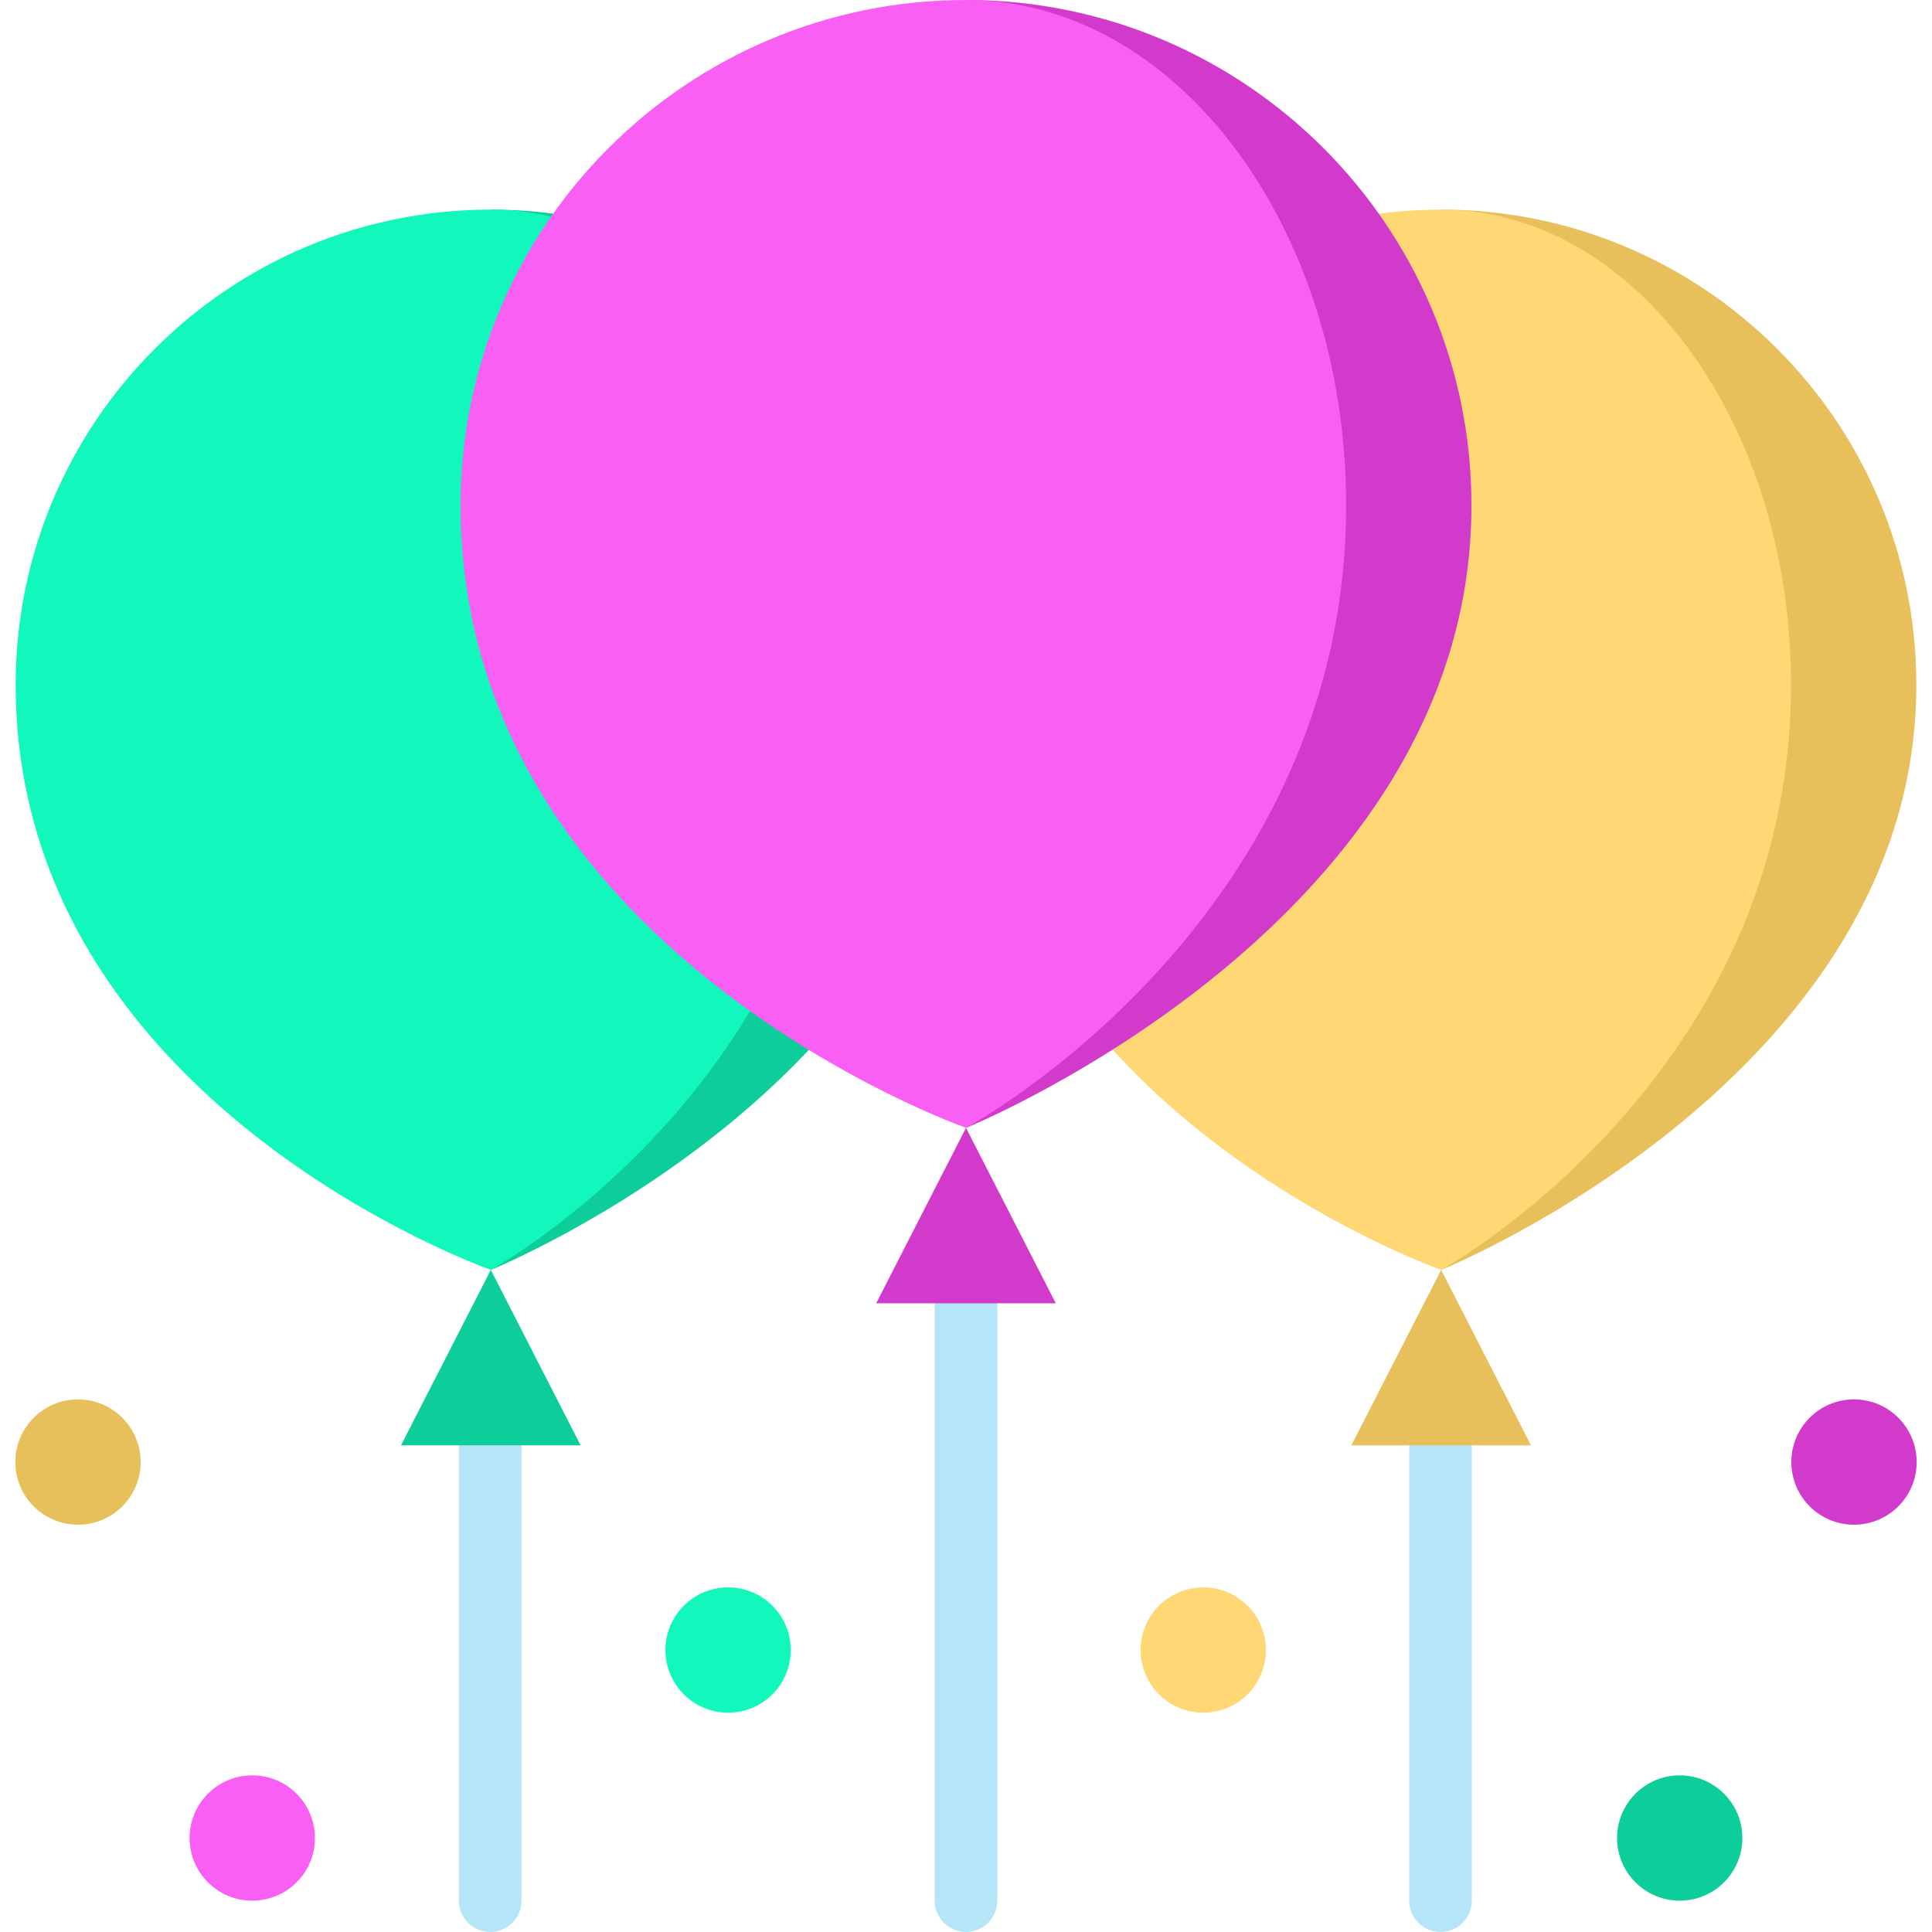
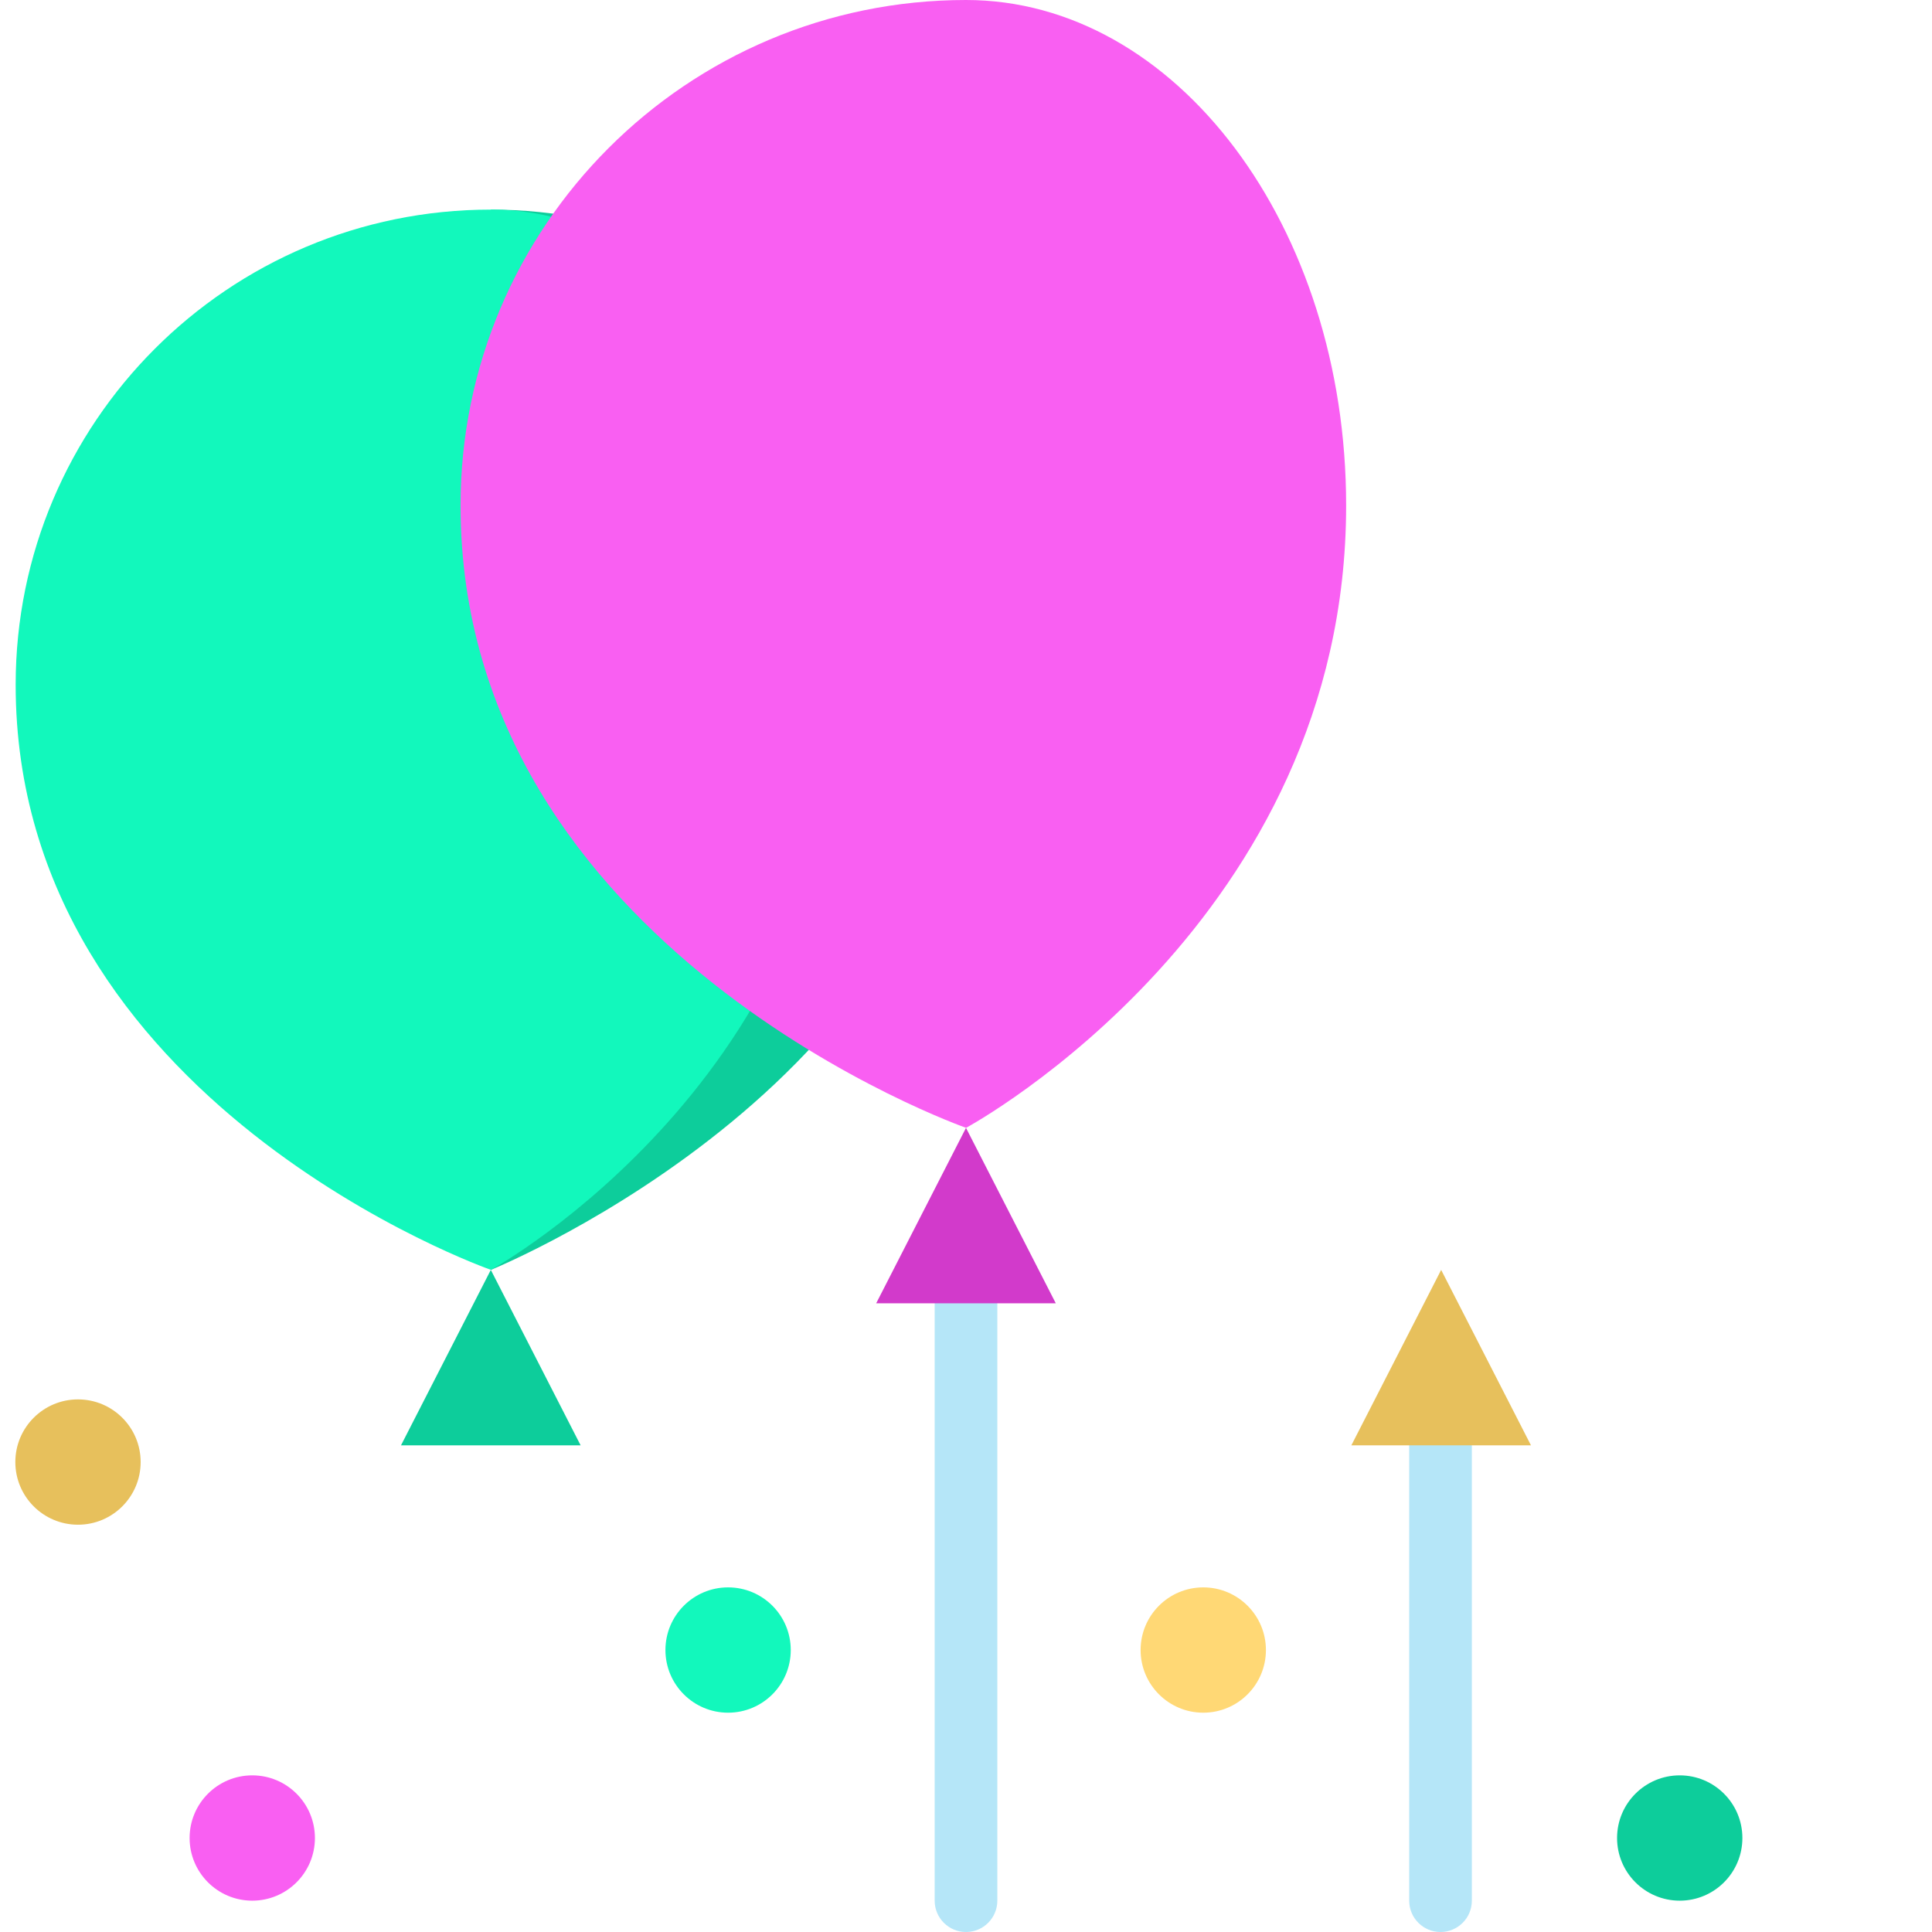
<svg xmlns="http://www.w3.org/2000/svg" height="800px" width="800px" version="1.1" id="Layer_1" viewBox="0 0 512 512" xml:space="preserve">
  <g>
-     <path style="fill:#B5E6F8;" d="M121.601,371.961v131.736c0,4.585,3.717,8.303,8.303,8.303c4.585,0,8.303-3.717,8.303-8.303V371.961   H121.601z" />
    <path style="fill:#B5E6F8;" d="M373.451,371.961l-0.001,131.736c0,4.585,3.716,8.303,8.303,8.303c4.585,0,8.303-3.717,8.303-8.303   l0.001-131.736H373.451z" />
    <path style="fill:#B5E6F8;" d="M247.696,334.322v169.375c0,4.585,3.717,8.303,8.303,8.303c4.586,0,8.303-3.717,8.303-8.303V334.322   H247.696z" />
  </g>
-   <path style="fill:#E7C05C;" d="M381.926,55.551l0.022,280.975c1.937-0.786,125.902-51.787,125.902-155.05  C507.85,111.932,451.469,55.551,381.926,55.551z" />
-   <path style="fill:#FFD875;" d="M381.926,55.551c51.2,0,92.714,56.381,92.714,125.924c0,103.264-91.274,154.264-92.691,155.05  c-0.022,0.011-125.946-44.215-125.946-155.05C256.002,111.932,312.371,55.551,381.926,55.551z" />
  <polygon style="fill:#E7C05C;" points="381.923,336.536 358.122,383.031 405.724,383.031 " />
  <path style="fill:#0DCD9B;" d="M130.074,55.548l0.022,280.975c1.937-0.786,125.902-51.787,125.902-155.05  C255.998,111.929,199.617,55.548,130.074,55.548z" />
  <path style="fill:#12F8BC;" d="M130.074,55.548c51.2,0,92.714,56.381,92.714,125.924c0,103.263-91.274,154.264-92.691,155.05  C130.074,336.534,4.15,292.308,4.15,181.473C4.15,111.929,60.52,55.548,130.074,55.548z" />
  <polygon style="fill:#0DCD9B;" points="130.071,336.534 106.269,383.029 153.871,383.029 " />
  <g>
    <polygon style="fill:#D23ACB;" points="255.998,298.897 232.196,345.391 279.798,345.392  " />
-     <path style="fill:#D23ACB;" d="M256.002,0l0.022,298.886c2.059-0.841,133.928-55.097,133.928-164.936   C389.952,59.968,329.973,0,256.002,0z" />
  </g>
  <path style="fill:#F95FF2;" d="M256.002,0c55.628,0,100.739,59.968,100.739,133.95c0,109.839-99.167,164.095-100.717,164.936  c-0.022,0.011-133.972-47.027-133.972-164.936C122.051,59.968,182.019,0,256.002,0z" />
  <circle style="fill:#E7C05C;" cx="20.67" cy="387.459" r="16.605" />
  <circle style="fill:#12F8BC;" cx="192.953" cy="437.276" r="16.605" />
  <circle style="fill:#F95FF2;" cx="66.852" cy="487.092" r="16.605" />
  <circle style="fill:#0DCD9B;" cx="445.145" cy="487.092" r="16.605" />
  <circle style="fill:#FFD875;" cx="318.877" cy="437.276" r="16.605" />
-   <circle style="fill:#D23ACB;" cx="491.33" cy="387.459" r="16.605" />
</svg>